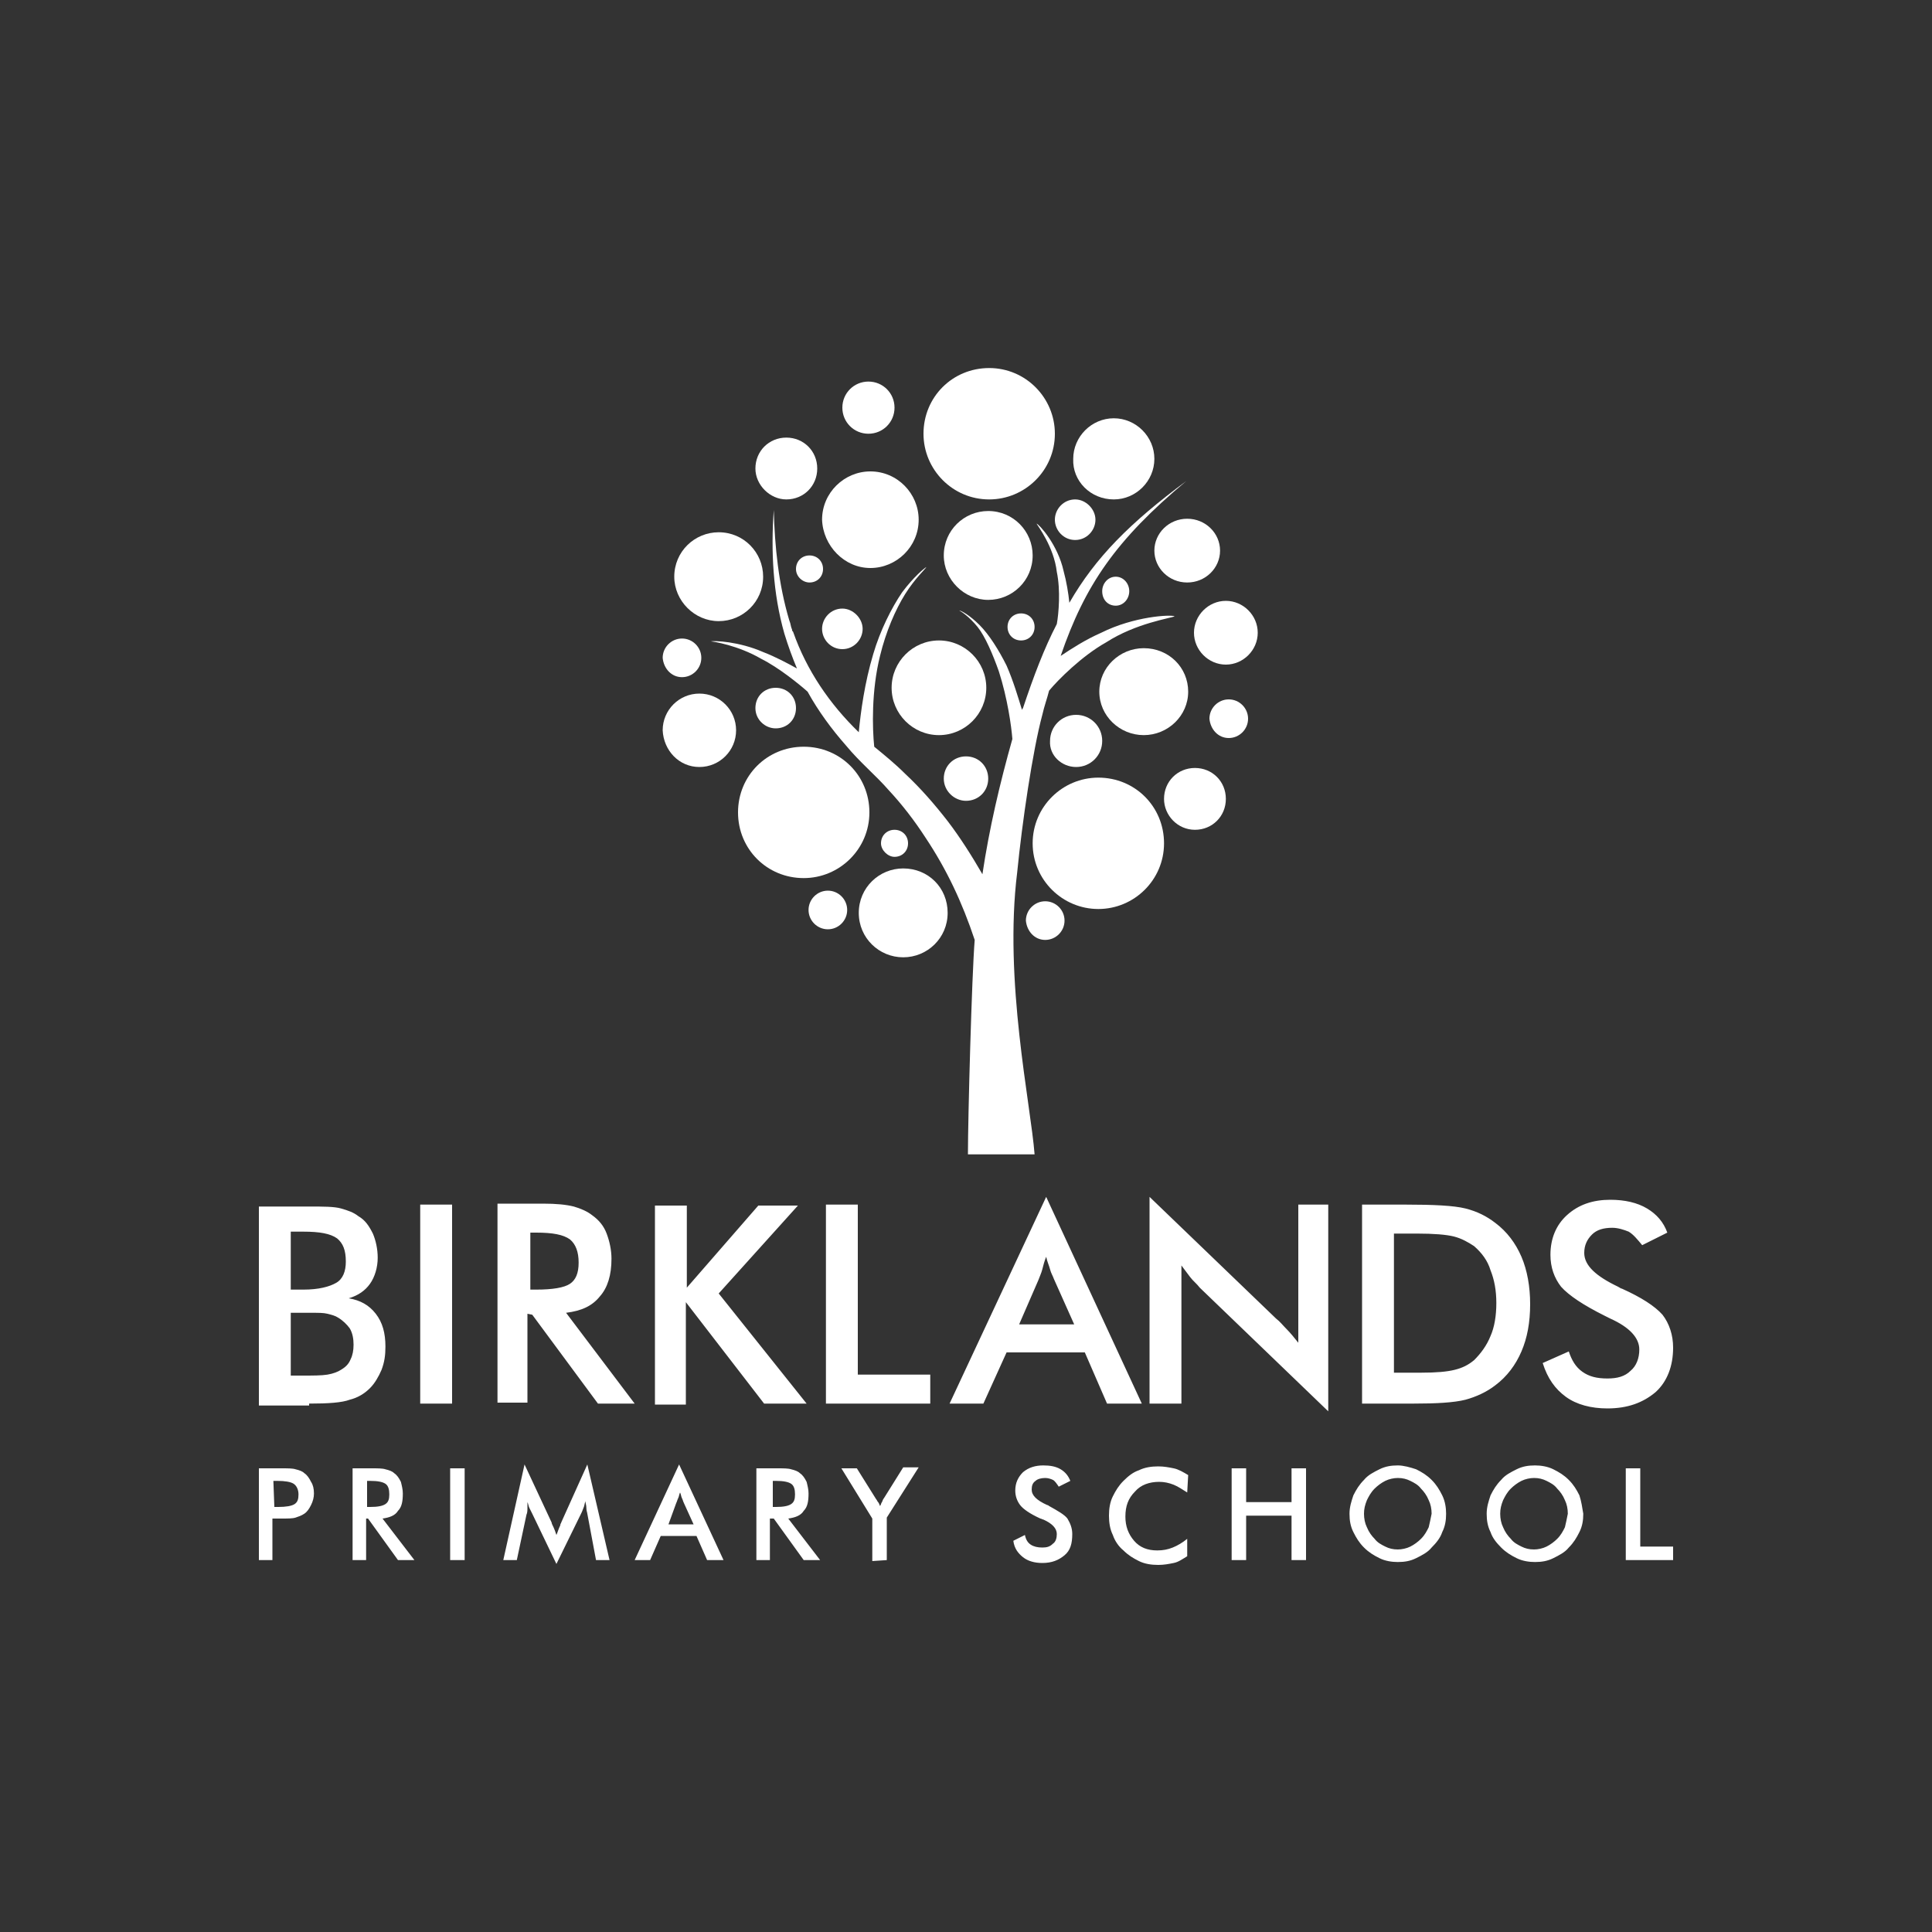
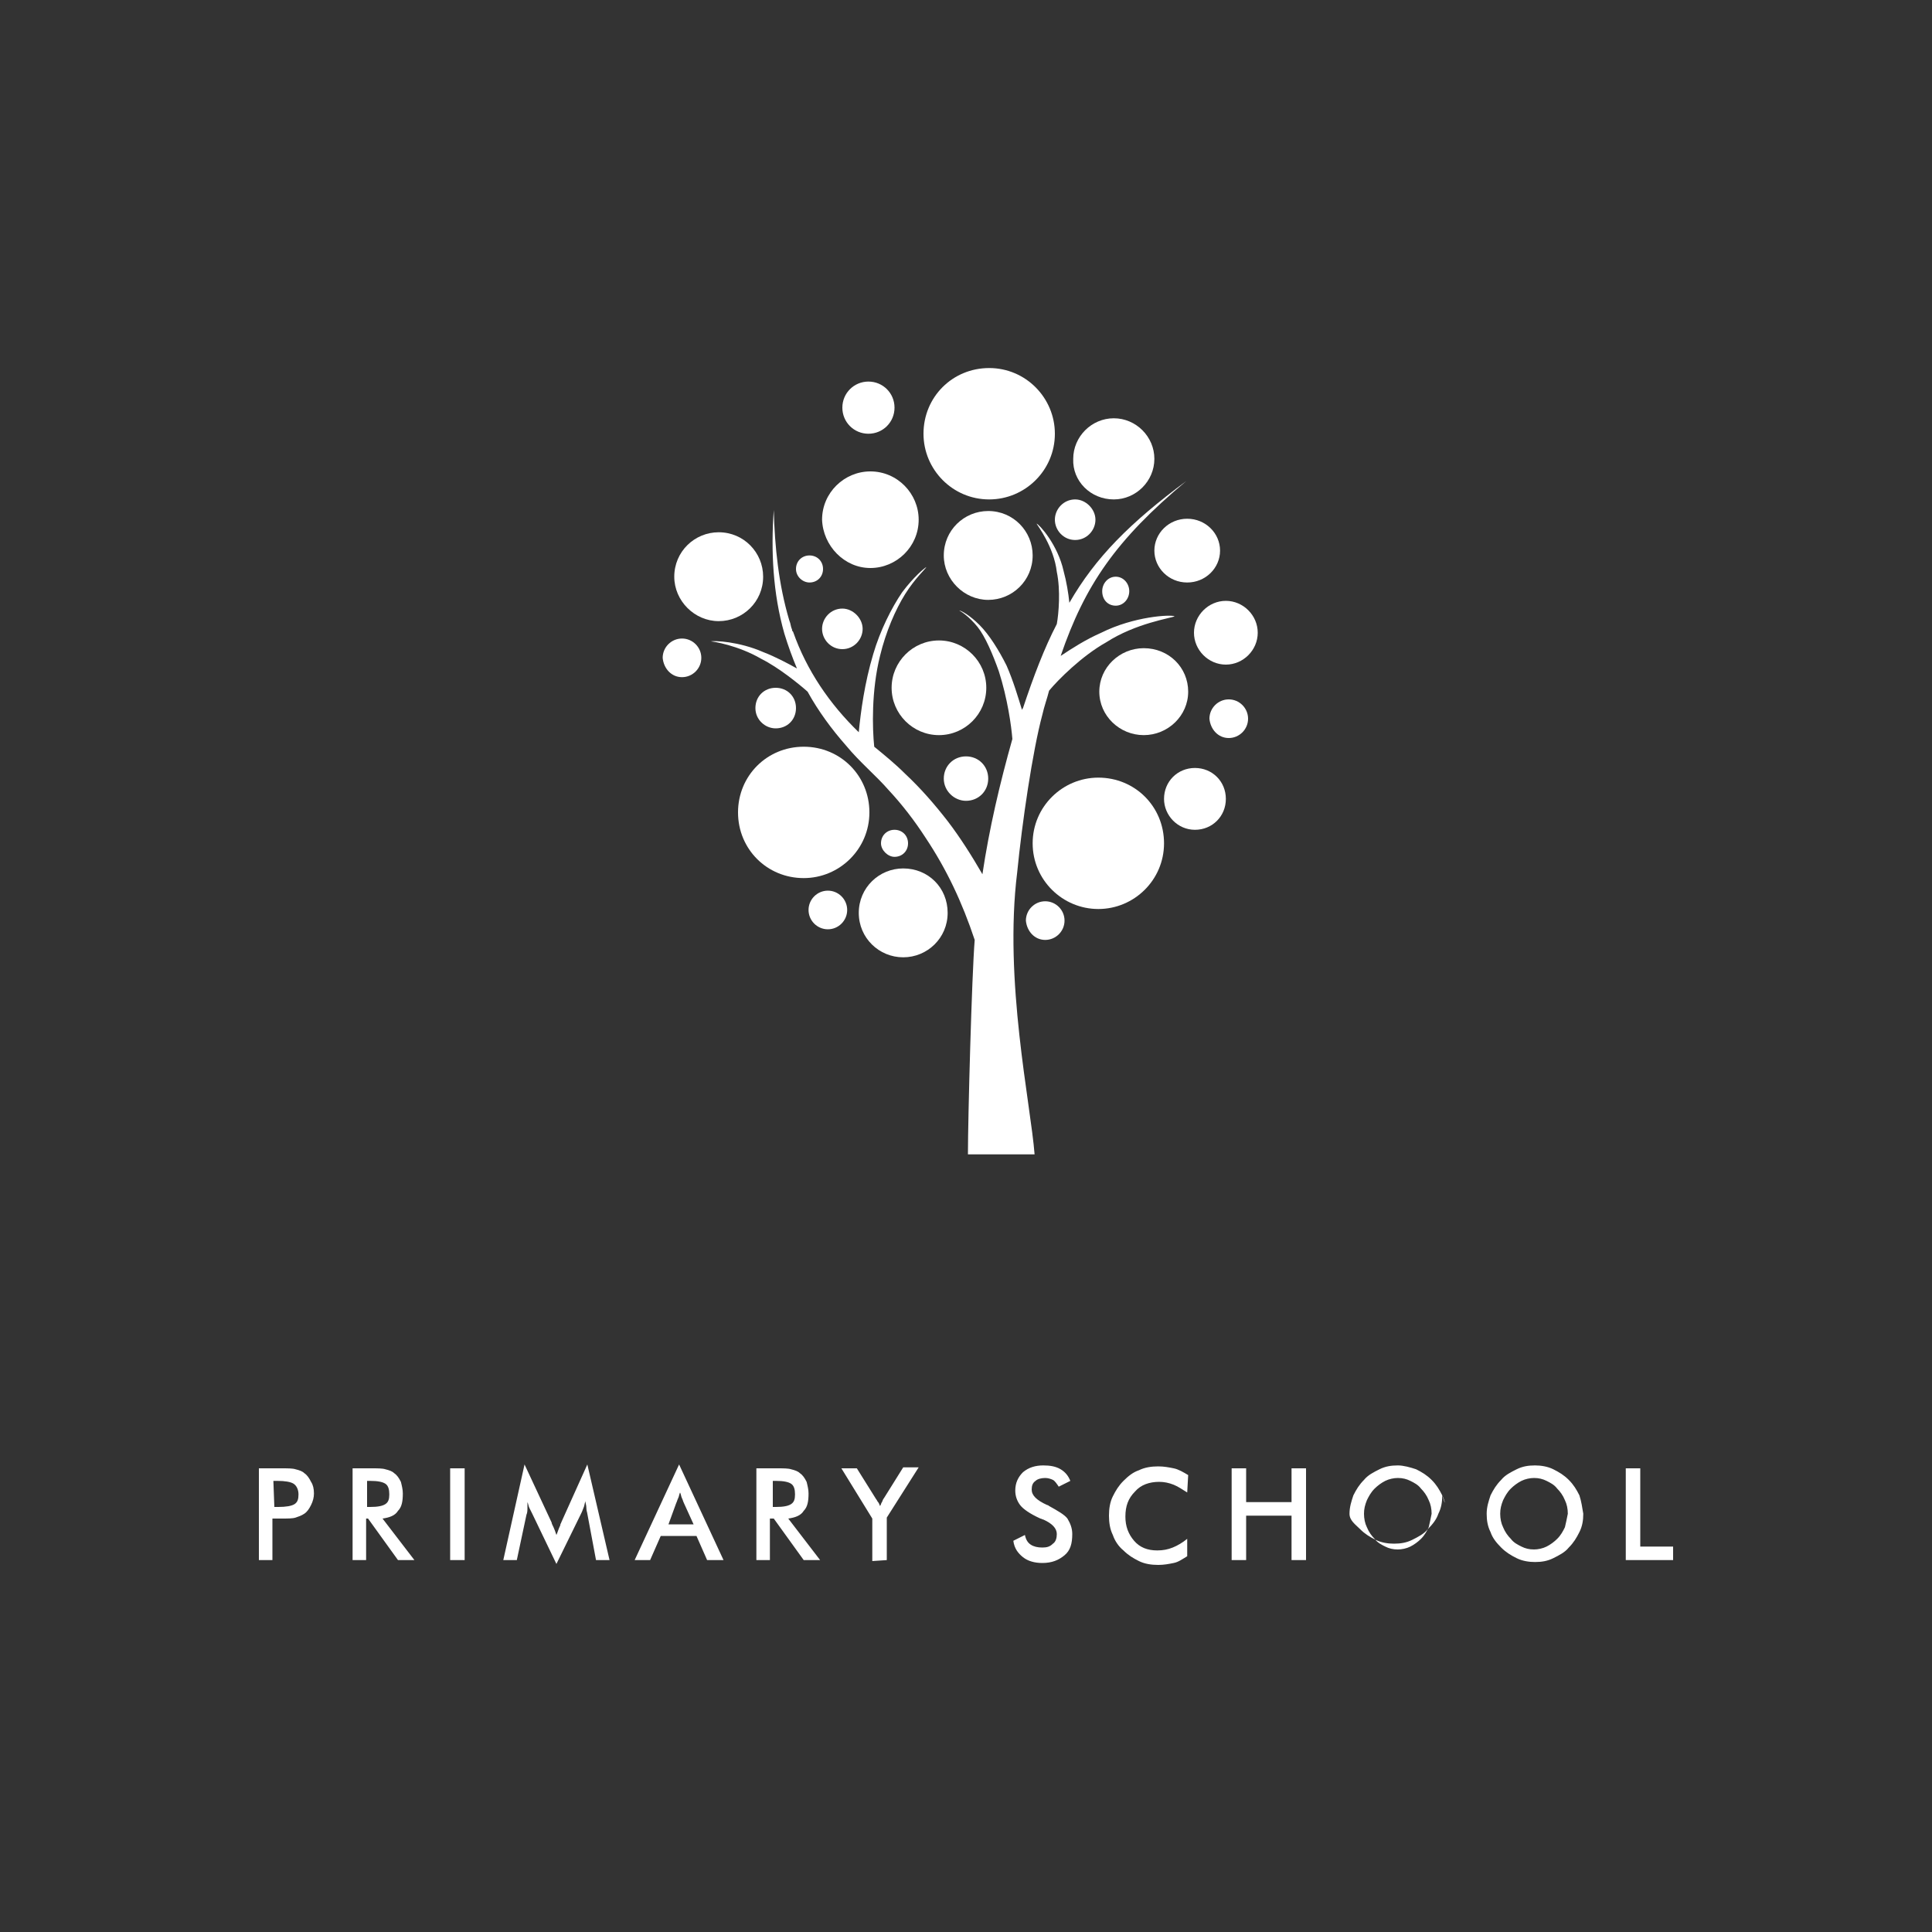
<svg xmlns="http://www.w3.org/2000/svg" xmlns:xlink="http://www.w3.org/1999/xlink" version="1.1" id="Layer_1" x="0px" y="0px" viewBox="0 0 200 200" style="enable-background:new 0 0 200 200;" xml:space="preserve">
  <rect x="0" y="0" width="200" height="200" fill="#333333" stroke="none" />
  <style type="text/css">
	.st0{clip-path:url(#SVGID_00000049941820052734058070000012889451118741897383_);fill:#FFFFFF;}
	.st1{clip-path:url(#SVGID_00000028285190013568715580000012996710017025786269_);fill:#FFFFFF;}
	.st2{clip-path:url(#SVGID_00000005248473264966749920000001547950696469888679_);fill:#FFFFFF;}
	.st3{clip-path:url(#SVGID_00000170957650315559284110000016712572010069568951_);fill:#FFFFFF;}
	.st4{clip-path:url(#SVGID_00000178896293570231489930000007834890559563497915_);fill:#FFFFFF;}
	.st5{clip-path:url(#SVGID_00000174589585389403176100000013573644646123217822_);fill:#FFFFFF;}
	.st6{clip-path:url(#SVGID_00000095298692063000982440000001712910181426281380_);fill:#FFFFFF;}
	.st7{clip-path:url(#SVGID_00000112631705312572472330000018311504047256633746_);fill:#FFFFFF;}
	.st8{clip-path:url(#SVGID_00000119118689328814445930000004867366335207061668_);fill:#FFFFFF;}
	.st9{clip-path:url(#SVGID_00000100341853299687800050000006065771980215202217_);fill:#FFFFFF;}
	.st10{clip-path:url(#SVGID_00000066517745750261842460000013880908990730482612_);fill:#FFFFFF;}
	.st11{clip-path:url(#SVGID_00000052785003037562958660000006922087371137552800_);fill:#FFFFFF;}
	.st12{clip-path:url(#SVGID_00000062876108244184166370000003609384831957412543_);fill:#FFFFFF;}
	.st13{clip-path:url(#SVGID_00000042718905469211043610000010490804091130065837_);fill:#FFFFFF;}
	.st14{clip-path:url(#SVGID_00000150063051820140025530000006442406604396858261_);fill:#FFFFFF;}
	.st15{clip-path:url(#SVGID_00000008107426572575122730000014882561538506066057_);fill:#FFFFFF;}
	.st16{clip-path:url(#SVGID_00000183943869381929100320000017166989045206875020_);fill:#FFFFFF;}
	.st17{clip-path:url(#SVGID_00000163760872358954324660000012108302805296058024_);fill:#FFFFFF;}
	.st18{clip-path:url(#SVGID_00000062887925254426156780000001335296046210476168_);fill:#FFFFFF;}
	.st19{clip-path:url(#SVGID_00000114764506679267747810000017730518561659753904_);fill:#FFFFFF;}
	.st20{clip-path:url(#SVGID_00000007420721092895036960000017231305092262969512_);fill:#FFFFFF;}
	.st21{clip-path:url(#SVGID_00000016770590709116583640000012969297059495561096_);fill:#FFFFFF;}
	.st22{clip-path:url(#SVGID_00000022538108848017349940000002351662557033182894_);fill:#FFFFFF;}
	.st23{clip-path:url(#SVGID_00000005973657245391584860000008659597168153712775_);fill:#FFFFFF;}
	.st24{clip-path:url(#SVGID_00000021101363667313145930000016818327376374682259_);fill:#FFFFFF;}
	.st25{clip-path:url(#SVGID_00000123402220062957676280000011663007207325686702_);fill:#FFFFFF;}
	.st26{clip-path:url(#SVGID_00000074413834683990366060000014230814579365991613_);fill:#FFFFFF;}
	.st27{clip-path:url(#SVGID_00000106147919203301760550000013151248000447556756_);fill:#FFFFFF;}
	.st28{clip-path:url(#SVGID_00000044145967230363622180000006421139931542749065_);fill:#FFFFFF;}
	.st29{clip-path:url(#SVGID_00000050633248861984217270000004453168754993944249_);fill:#FFFFFF;}
	.st30{clip-path:url(#SVGID_00000062898042536235175370000001327228021121614212_);fill:#FFFFFF;}
	.st31{clip-path:url(#SVGID_00000108296469773137431330000008701305806849377426_);fill:#FFFFFF;}
</style>
  <g>
    <g>
      <defs>
        <rect id="SVGID_1_" x="-10.5" y="-10.5" width="221" height="221" />
      </defs>
      <clipPath id="SVGID_00000080194002342944483910000000786558090813869459_">
        <use xlink:href="#SVGID_1_" style="overflow:visible;" />
      </clipPath>
    </g>
    <g>
      <defs>
        <rect id="SVGID_00000061468985139380675570000005584255598117409676_" x="-10.5" y="-10.5" width="221" height="221" />
      </defs>
      <clipPath id="SVGID_00000058582495701862011450000011165996590138218114_">
        <use xlink:href="#SVGID_00000061468985139380675570000005584255598117409676_" style="overflow:visible;" />
      </clipPath>
-       <path style="clip-path:url(#SVGID_00000058582495701862011450000011165996590138218114_);fill:#FFFFFF;" d="M173.2,161.5v-1.4    h-3.4V152h-1.5v9.5H173.2z M163.5,154.8c-0.3-0.6-0.6-1.1-1.1-1.6s-1-0.8-1.6-1.1s-1.3-0.4-1.9-0.4c-0.7,0-1.3,0.1-1.9,0.4    s-1.2,0.6-1.6,1.1c-0.5,0.5-0.8,1-1.1,1.6c-0.2,0.6-0.4,1.2-0.4,1.9s0.1,1.3,0.4,1.9c0.2,0.6,0.6,1.1,1.1,1.6s1,0.8,1.6,1.1    s1.3,0.4,1.9,0.4c0.7,0,1.3-0.1,1.9-0.4c0.6-0.3,1.2-0.6,1.6-1.1c0.5-0.5,0.8-1,1.1-1.6s0.4-1.2,0.4-1.9    C163.8,156.1,163.7,155.4,163.5,154.8 M162,158.1c-0.2,0.4-0.4,0.8-0.8,1.2c-0.3,0.3-0.7,0.6-1.1,0.8c-0.4,0.2-0.9,0.3-1.3,0.3    c-0.5,0-0.9-0.1-1.3-0.3c-0.4-0.2-0.8-0.4-1.1-0.8c-0.3-0.3-0.6-0.7-0.8-1.2c-0.2-0.4-0.3-0.9-0.3-1.4s0.1-0.9,0.3-1.4    c0.2-0.4,0.4-0.8,0.8-1.2c0.3-0.3,0.7-0.6,1.1-0.8c0.4-0.2,0.9-0.3,1.3-0.3c0.5,0,0.9,0.1,1.3,0.3c0.4,0.2,0.8,0.4,1.1,0.8    c0.3,0.3,0.6,0.7,0.8,1.2c0.2,0.4,0.3,0.9,0.3,1.4C162.2,157.2,162.1,157.7,162,158.1 M149.3,154.8c-0.3-0.6-0.6-1.1-1.1-1.6    s-1-0.8-1.6-1.1c-0.6-0.2-1.3-0.4-1.9-0.4c-0.7,0-1.3,0.1-1.9,0.4s-1.2,0.6-1.6,1.1c-0.5,0.5-0.8,1-1.1,1.6    c-0.2,0.6-0.4,1.2-0.4,1.9s0.1,1.3,0.4,1.9s0.6,1.1,1.1,1.6s1,0.8,1.6,1.1s1.3,0.4,1.9,0.4c0.7,0,1.3-0.1,1.9-0.4    c0.6-0.3,1.2-0.6,1.6-1.1c0.5-0.5,0.9-1,1.1-1.6c0.3-0.6,0.4-1.2,0.4-1.9C149.7,156.1,149.6,155.4,149.3,154.8 M147.9,158.1    c-0.2,0.4-0.4,0.8-0.8,1.2c-0.3,0.3-0.7,0.6-1.1,0.8c-0.4,0.2-0.9,0.3-1.3,0.3c-0.5,0-0.9-0.1-1.3-0.3c-0.4-0.2-0.8-0.4-1.1-0.8    c-0.3-0.3-0.6-0.7-0.8-1.2c-0.2-0.4-0.3-0.9-0.3-1.4s0.1-0.9,0.3-1.4c0.2-0.4,0.4-0.8,0.8-1.2c0.3-0.3,0.7-0.6,1.1-0.8    c0.4-0.2,0.9-0.3,1.3-0.3c0.5,0,0.9,0.1,1.3,0.3c0.4,0.2,0.8,0.4,1.1,0.8c0.3,0.3,0.6,0.7,0.8,1.2c0.2,0.4,0.3,0.9,0.3,1.4    C148.1,157.2,148,157.7,147.9,158.1 M129,161.5v-4.6h4.7v4.6h1.5V152h-1.5v3.5H129V152h-1.5v9.5H129z M123,152.7    c-0.5-0.3-1-0.6-1.5-0.7s-1-0.2-1.6-0.2c-0.7,0-1.4,0.1-2,0.4c-0.6,0.2-1.1,0.6-1.6,1.1c-0.5,0.5-0.8,1-1.1,1.6s-0.4,1.3-0.4,2    s0.1,1.4,0.4,2c0.2,0.6,0.6,1.2,1.1,1.6c0.5,0.5,1,0.8,1.6,1.1s1.3,0.4,2,0.4c0.6,0,1.1-0.1,1.6-0.2c0.5-0.1,0.9-0.4,1.4-0.7v-1.8    c-0.5,0.4-1,0.7-1.5,0.9s-1,0.3-1.6,0.3c-1,0-1.8-0.3-2.4-1c-0.6-0.7-0.9-1.5-0.9-2.5c0-1.1,0.3-1.9,1-2.6c0.6-0.7,1.5-1,2.5-1    c0.5,0,1,0.1,1.5,0.3s0.9,0.5,1.4,0.8L123,152.7z M105.9,161.2c0.5,0.4,1.2,0.6,2,0.6c1,0,1.7-0.3,2.3-0.8    c0.6-0.5,0.8-1.2,0.8-2.2c0-0.6-0.2-1.1-0.5-1.6c-0.3-0.4-1-0.8-1.9-1.3c0,0-0.1-0.1-0.2-0.1c-1.1-0.5-1.6-1-1.6-1.6    c0-0.4,0.1-0.7,0.4-0.9c0.2-0.2,0.6-0.3,1-0.3c0.3,0,0.6,0.1,0.8,0.2c0.2,0.1,0.4,0.4,0.6,0.7l1.2-0.6c-0.2-0.5-0.5-0.9-1-1.2    s-1.1-0.4-1.8-0.4c-0.8,0-1.5,0.2-2.1,0.7c-0.5,0.5-0.8,1.1-0.8,1.9c0,0.6,0.2,1.1,0.5,1.5s1,0.9,2.1,1.4c0.1,0,0.2,0.1,0.3,0.1    c0.9,0.4,1.4,0.9,1.4,1.5c0,0.4-0.1,0.8-0.4,1c-0.3,0.3-0.6,0.4-1.1,0.4s-0.9-0.1-1.2-0.3c-0.3-0.2-0.5-0.5-0.6-1l-1.2,0.6    C105,160.3,105.4,160.8,105.9,161.2 M91.8,161.5v-4.4l3.3-5.2h-1.6l-2,3.2c-0.1,0.1-0.1,0.2-0.2,0.4c-0.1,0.1-0.1,0.3-0.2,0.4    c-0.1-0.2-0.1-0.3-0.2-0.4c-0.1-0.1-0.1-0.2-0.2-0.3l-2-3.2h-1.6l3.2,5.2v4.4L91.8,161.5L91.8,161.5z M80.1,157.2l3.1,4.3h1.7    l-3.3-4.3c0.7-0.1,1.3-0.3,1.6-0.8c0.4-0.4,0.5-1,0.5-1.8c0-0.4-0.1-0.8-0.2-1.2c-0.2-0.4-0.4-0.7-0.7-0.9    c-0.2-0.2-0.5-0.3-0.9-0.4c-0.3-0.1-0.8-0.1-1.5-0.1h-2.1v9.5h1.4v-4.3H80.1z M80,153.3h0.3c0.8,0,1.3,0.1,1.6,0.3    c0.3,0.2,0.4,0.6,0.4,1.1s-0.1,0.8-0.4,1s-0.8,0.3-1.6,0.3H80V153.3z M74.9,161.5l-4.6-9.9l-4.6,9.9h1.6l1.1-2.5h3.7l1.1,2.5H74.9    z M70,155.6c0.1-0.2,0.1-0.3,0.2-0.5s0.1-0.4,0.2-0.6c0.1,0.2,0.1,0.4,0.2,0.6c0.1,0.2,0.1,0.3,0.2,0.5l1,2.2h-2.6L70,155.6z     M61.7,161.5h1.4l-2.3-9.9l-2.7,6c0,0.1-0.1,0.1-0.1,0.3c-0.2,0.4-0.3,0.8-0.4,1c-0.1-0.3-0.2-0.6-0.3-0.8    c-0.1-0.2-0.2-0.4-0.2-0.5l-2.8-6l-2.2,9.9h1.4l1-4.7c0.1-0.2,0.1-0.5,0.1-0.7s0-0.4,0-0.6c0.1,0.2,0.1,0.4,0.2,0.6    c0.1,0.2,0.2,0.4,0.3,0.6l2.5,5.2l2.5-5.1c0.1-0.2,0.2-0.4,0.3-0.7c0.1-0.2,0.1-0.4,0.2-0.7c0,0.2,0.1,0.4,0.1,0.7    s0.1,0.5,0.1,0.6L61.7,161.5z M48.1,152h-1.5v9.5h1.5V152z M38.1,157.2l3.1,4.3h1.7l-3.3-4.3c0.7-0.1,1.3-0.3,1.6-0.8    c0.4-0.4,0.5-1,0.5-1.8c0-0.4-0.1-0.8-0.2-1.2c-0.2-0.4-0.4-0.7-0.7-0.9c-0.2-0.2-0.5-0.3-0.9-0.4c-0.3-0.1-0.8-0.1-1.5-0.1h-1.9    v9.5h1.4v-4.3H38.1z M38,153.3h0.3c0.8,0,1.3,0.1,1.6,0.3s0.4,0.6,0.4,1.1s-0.1,0.8-0.4,1c-0.3,0.2-0.8,0.3-1.6,0.3H38V153.3z     M28.8,157.2h0.3c0.7,0,1.2,0,1.5-0.1s0.6-0.2,0.9-0.4c0.3-0.2,0.5-0.5,0.7-0.9s0.3-0.8,0.3-1.2c0-0.5-0.1-0.9-0.3-1.2    c-0.2-0.4-0.4-0.7-0.7-0.9c-0.2-0.2-0.5-0.3-0.9-0.4c-0.3-0.1-0.8-0.1-1.5-0.1h-2.3v9.5h1.4v-4.3L28.8,157.2L28.8,157.2z     M28.3,153.3h0.4c0.8,0,1.4,0.1,1.7,0.3s0.5,0.6,0.5,1.1s-0.1,0.8-0.4,1c-0.3,0.2-0.9,0.3-1.7,0.3h-0.4L28.3,153.3L28.3,153.3z" />
-     </g>
-     <g>
-       <defs>
-         <rect id="SVGID_00000136375772611823744810000015869748862662426030_" x="-10.5" y="-10.5" width="221" height="221" />
-       </defs>
+       <path style="clip-path:url(#SVGID_00000058582495701862011450000011165996590138218114_);fill:#FFFFFF;" d="M173.2,161.5v-1.4    h-3.4V152h-1.5v9.5H173.2z M163.5,154.8c-0.3-0.6-0.6-1.1-1.1-1.6s-1-0.8-1.6-1.1s-1.3-0.4-1.9-0.4c-0.7,0-1.3,0.1-1.9,0.4    s-1.2,0.6-1.6,1.1c-0.5,0.5-0.8,1-1.1,1.6c-0.2,0.6-0.4,1.2-0.4,1.9s0.1,1.3,0.4,1.9c0.2,0.6,0.6,1.1,1.1,1.6s1,0.8,1.6,1.1    s1.3,0.4,1.9,0.4c0.7,0,1.3-0.1,1.9-0.4c0.6-0.3,1.2-0.6,1.6-1.1c0.5-0.5,0.8-1,1.1-1.6s0.4-1.2,0.4-1.9    C163.8,156.1,163.7,155.4,163.5,154.8 M162,158.1c-0.2,0.4-0.4,0.8-0.8,1.2c-0.3,0.3-0.7,0.6-1.1,0.8c-0.4,0.2-0.9,0.3-1.3,0.3    c-0.5,0-0.9-0.1-1.3-0.3c-0.4-0.2-0.8-0.4-1.1-0.8c-0.3-0.3-0.6-0.7-0.8-1.2c-0.2-0.4-0.3-0.9-0.3-1.4s0.1-0.9,0.3-1.4    c0.2-0.4,0.4-0.8,0.8-1.2c0.3-0.3,0.7-0.6,1.1-0.8c0.4-0.2,0.9-0.3,1.3-0.3c0.5,0,0.9,0.1,1.3,0.3c0.4,0.2,0.8,0.4,1.1,0.8    c0.3,0.3,0.6,0.7,0.8,1.2c0.2,0.4,0.3,0.9,0.3,1.4C162.2,157.2,162.1,157.7,162,158.1 M149.3,154.8c-0.3-0.6-0.6-1.1-1.1-1.6    s-1-0.8-1.6-1.1c-0.6-0.2-1.3-0.4-1.9-0.4c-0.7,0-1.3,0.1-1.9,0.4s-1.2,0.6-1.6,1.1c-0.5,0.5-0.8,1-1.1,1.6    c-0.2,0.6-0.4,1.2-0.4,1.9s0.6,1.1,1.1,1.6s1,0.8,1.6,1.1s1.3,0.4,1.9,0.4c0.7,0,1.3-0.1,1.9-0.4    c0.6-0.3,1.2-0.6,1.6-1.1c0.5-0.5,0.9-1,1.1-1.6c0.3-0.6,0.4-1.2,0.4-1.9C149.7,156.1,149.6,155.4,149.3,154.8 M147.9,158.1    c-0.2,0.4-0.4,0.8-0.8,1.2c-0.3,0.3-0.7,0.6-1.1,0.8c-0.4,0.2-0.9,0.3-1.3,0.3c-0.5,0-0.9-0.1-1.3-0.3c-0.4-0.2-0.8-0.4-1.1-0.8    c-0.3-0.3-0.6-0.7-0.8-1.2c-0.2-0.4-0.3-0.9-0.3-1.4s0.1-0.9,0.3-1.4c0.2-0.4,0.4-0.8,0.8-1.2c0.3-0.3,0.7-0.6,1.1-0.8    c0.4-0.2,0.9-0.3,1.3-0.3c0.5,0,0.9,0.1,1.3,0.3c0.4,0.2,0.8,0.4,1.1,0.8c0.3,0.3,0.6,0.7,0.8,1.2c0.2,0.4,0.3,0.9,0.3,1.4    C148.1,157.2,148,157.7,147.9,158.1 M129,161.5v-4.6h4.7v4.6h1.5V152h-1.5v3.5H129V152h-1.5v9.5H129z M123,152.7    c-0.5-0.3-1-0.6-1.5-0.7s-1-0.2-1.6-0.2c-0.7,0-1.4,0.1-2,0.4c-0.6,0.2-1.1,0.6-1.6,1.1c-0.5,0.5-0.8,1-1.1,1.6s-0.4,1.3-0.4,2    s0.1,1.4,0.4,2c0.2,0.6,0.6,1.2,1.1,1.6c0.5,0.5,1,0.8,1.6,1.1s1.3,0.4,2,0.4c0.6,0,1.1-0.1,1.6-0.2c0.5-0.1,0.9-0.4,1.4-0.7v-1.8    c-0.5,0.4-1,0.7-1.5,0.9s-1,0.3-1.6,0.3c-1,0-1.8-0.3-2.4-1c-0.6-0.7-0.9-1.5-0.9-2.5c0-1.1,0.3-1.9,1-2.6c0.6-0.7,1.5-1,2.5-1    c0.5,0,1,0.1,1.5,0.3s0.9,0.5,1.4,0.8L123,152.7z M105.9,161.2c0.5,0.4,1.2,0.6,2,0.6c1,0,1.7-0.3,2.3-0.8    c0.6-0.5,0.8-1.2,0.8-2.2c0-0.6-0.2-1.1-0.5-1.6c-0.3-0.4-1-0.8-1.9-1.3c0,0-0.1-0.1-0.2-0.1c-1.1-0.5-1.6-1-1.6-1.6    c0-0.4,0.1-0.7,0.4-0.9c0.2-0.2,0.6-0.3,1-0.3c0.3,0,0.6,0.1,0.8,0.2c0.2,0.1,0.4,0.4,0.6,0.7l1.2-0.6c-0.2-0.5-0.5-0.9-1-1.2    s-1.1-0.4-1.8-0.4c-0.8,0-1.5,0.2-2.1,0.7c-0.5,0.5-0.8,1.1-0.8,1.9c0,0.6,0.2,1.1,0.5,1.5s1,0.9,2.1,1.4c0.1,0,0.2,0.1,0.3,0.1    c0.9,0.4,1.4,0.9,1.4,1.5c0,0.4-0.1,0.8-0.4,1c-0.3,0.3-0.6,0.4-1.1,0.4s-0.9-0.1-1.2-0.3c-0.3-0.2-0.5-0.5-0.6-1l-1.2,0.6    C105,160.3,105.4,160.8,105.9,161.2 M91.8,161.5v-4.4l3.3-5.2h-1.6l-2,3.2c-0.1,0.1-0.1,0.2-0.2,0.4c-0.1,0.1-0.1,0.3-0.2,0.4    c-0.1-0.2-0.1-0.3-0.2-0.4c-0.1-0.1-0.1-0.2-0.2-0.3l-2-3.2h-1.6l3.2,5.2v4.4L91.8,161.5L91.8,161.5z M80.1,157.2l3.1,4.3h1.7    l-3.3-4.3c0.7-0.1,1.3-0.3,1.6-0.8c0.4-0.4,0.5-1,0.5-1.8c0-0.4-0.1-0.8-0.2-1.2c-0.2-0.4-0.4-0.7-0.7-0.9    c-0.2-0.2-0.5-0.3-0.9-0.4c-0.3-0.1-0.8-0.1-1.5-0.1h-2.1v9.5h1.4v-4.3H80.1z M80,153.3h0.3c0.8,0,1.3,0.1,1.6,0.3    c0.3,0.2,0.4,0.6,0.4,1.1s-0.1,0.8-0.4,1s-0.8,0.3-1.6,0.3H80V153.3z M74.9,161.5l-4.6-9.9l-4.6,9.9h1.6l1.1-2.5h3.7l1.1,2.5H74.9    z M70,155.6c0.1-0.2,0.1-0.3,0.2-0.5s0.1-0.4,0.2-0.6c0.1,0.2,0.1,0.4,0.2,0.6c0.1,0.2,0.1,0.3,0.2,0.5l1,2.2h-2.6L70,155.6z     M61.7,161.5h1.4l-2.3-9.9l-2.7,6c0,0.1-0.1,0.1-0.1,0.3c-0.2,0.4-0.3,0.8-0.4,1c-0.1-0.3-0.2-0.6-0.3-0.8    c-0.1-0.2-0.2-0.4-0.2-0.5l-2.8-6l-2.2,9.9h1.4l1-4.7c0.1-0.2,0.1-0.5,0.1-0.7s0-0.4,0-0.6c0.1,0.2,0.1,0.4,0.2,0.6    c0.1,0.2,0.2,0.4,0.3,0.6l2.5,5.2l2.5-5.1c0.1-0.2,0.2-0.4,0.3-0.7c0.1-0.2,0.1-0.4,0.2-0.7c0,0.2,0.1,0.4,0.1,0.7    s0.1,0.5,0.1,0.6L61.7,161.5z M48.1,152h-1.5v9.5h1.5V152z M38.1,157.2l3.1,4.3h1.7l-3.3-4.3c0.7-0.1,1.3-0.3,1.6-0.8    c0.4-0.4,0.5-1,0.5-1.8c0-0.4-0.1-0.8-0.2-1.2c-0.2-0.4-0.4-0.7-0.7-0.9c-0.2-0.2-0.5-0.3-0.9-0.4c-0.3-0.1-0.8-0.1-1.5-0.1h-1.9    v9.5h1.4v-4.3H38.1z M38,153.3h0.3c0.8,0,1.3,0.1,1.6,0.3s0.4,0.6,0.4,1.1s-0.1,0.8-0.4,1c-0.3,0.2-0.8,0.3-1.6,0.3H38V153.3z     M28.8,157.2h0.3c0.7,0,1.2,0,1.5-0.1s0.6-0.2,0.9-0.4c0.3-0.2,0.5-0.5,0.7-0.9s0.3-0.8,0.3-1.2c0-0.5-0.1-0.9-0.3-1.2    c-0.2-0.4-0.4-0.7-0.7-0.9c-0.2-0.2-0.5-0.3-0.9-0.4c-0.3-0.1-0.8-0.1-1.5-0.1h-2.3v9.5h1.4v-4.3L28.8,157.2L28.8,157.2z     M28.3,153.3h0.4c0.8,0,1.4,0.1,1.7,0.3s0.5,0.6,0.5,1.1s-0.1,0.8-0.4,1c-0.3,0.2-0.9,0.3-1.7,0.3h-0.4L28.3,153.3L28.3,153.3z" />
+     </g>
+     <g>
+       <defs>
+         </defs>
      <clipPath id="SVGID_00000052814081780755565620000006118309789441229986_">
        <use xlink:href="#SVGID_00000136375772611823744810000015869748862662426030_" style="overflow:visible;" />
      </clipPath>
      <path style="clip-path:url(#SVGID_00000052814081780755565620000006118309789441229986_);fill:#FFFFFF;" d="M162.1,144.6    c1.1,0.8,2.6,1.2,4.3,1.2c2.1,0,3.7-0.6,5-1.7c1.2-1.1,1.8-2.7,1.8-4.6c0-1.3-0.4-2.5-1.1-3.4c-0.8-0.9-2.2-1.8-4.2-2.7    c-0.1,0-0.2-0.1-0.4-0.2c-2.3-1.1-3.5-2.2-3.5-3.5c0-0.8,0.3-1.4,0.8-1.9s1.2-0.7,2.1-0.7c0.6,0,1.2,0.2,1.7,0.4    c0.5,0.3,0.9,0.8,1.4,1.4l2.6-1.3c-0.4-1.1-1.1-1.9-2.1-2.5s-2.3-0.9-3.8-0.9c-1.8,0-3.3,0.5-4.5,1.6c-1.1,1-1.7,2.4-1.7,4.1    c0,1.3,0.4,2.4,1.1,3.3c0.8,0.9,2.3,1.9,4.5,3c0.2,0.1,0.4,0.2,0.6,0.3c2,0.9,3,2,3,3.2c0,0.9-0.3,1.7-0.9,2.2    c-0.6,0.6-1.4,0.8-2.4,0.8c-1.1,0-1.9-0.2-2.6-0.7c-0.7-0.5-1.1-1.2-1.4-2.1l-2.7,1.2C160.2,142.7,161,143.8,162.1,144.6     M145.4,145.3h0.9c2.4,0,4.2-0.1,5.4-0.4c1.1-0.3,2.2-0.8,3.1-1.5c1.2-0.9,2.1-2.1,2.7-3.5c0.6-1.4,0.9-3,0.9-4.9    c0-1.8-0.3-3.5-0.9-4.9c-0.6-1.4-1.5-2.6-2.7-3.5c-0.9-0.7-1.9-1.2-3.1-1.5c-1.2-0.3-3.3-0.4-6.2-0.4H141v20.6L145.4,145.3    L145.4,145.3z M144.3,127.7h1.2h1.2c1.7,0,3,0.1,3.8,0.3s1.5,0.6,2.1,1c0.8,0.7,1.4,1.5,1.7,2.5c0.4,1,0.6,2.1,0.6,3.4    s-0.2,2.5-0.6,3.4c-0.4,1-1,1.8-1.7,2.5c-0.6,0.5-1.2,0.8-2,1s-1.9,0.3-3.5,0.3h-2.8V127.7z M122.3,145.3V131    c0.3,0.4,0.6,0.8,0.9,1.2c0.3,0.4,0.7,0.7,1,1.1l13.3,12.8v-21.4h-3.1V139c-0.4-0.5-0.8-1-1.2-1.4s-0.7-0.8-1.1-1.1L119,123.9    v21.4H122.3z M118.2,145.3l-9.9-21.4l-10,21.4h3.5l2.4-5.3h8.1l2.3,5.3H118.2z M107.5,132.5c0.1-0.3,0.3-0.7,0.4-1.1    c0.1-0.4,0.2-0.8,0.4-1.3c0.1,0.5,0.3,0.9,0.4,1.3c0.1,0.4,0.3,0.7,0.4,1l2.1,4.7h-5.7L107.5,132.5z M96.3,145.3v-3h-7.5v-17.6    h-3.3v20.6H96.3z M71,145.3v-10.5l8.1,10.5h4.4l-9.1-11.4l8.2-9.1h-4.1l-7.4,8.5v-8.5h-3.3v20.6H71V145.3z M55.1,136.1l6.8,9.2    h3.8l-7.1-9.4c1.6-0.2,2.7-0.7,3.5-1.7c0.8-0.9,1.2-2.2,1.2-3.9c0-0.9-0.2-1.8-0.5-2.6s-0.8-1.4-1.5-1.9c-0.5-0.4-1.2-0.7-1.9-0.9    c-0.8-0.2-1.8-0.3-3.2-0.3h-4.7v20.6h3.1V136L55.1,136.1L55.1,136.1z M54.9,127.6h0.6c1.7,0,2.8,0.2,3.5,0.7    c0.6,0.5,0.9,1.3,0.9,2.4c0,1.1-0.3,1.8-0.9,2.2s-1.8,0.6-3.5,0.6h-0.6V127.6z M46.8,124.7h-3.3v20.6h3.3V124.7z M32,145.3    c2,0,3.4-0.1,4.2-0.4c0.8-0.2,1.5-0.6,2.1-1.2c0.5-0.5,0.9-1.2,1.2-1.9c0.3-0.8,0.4-1.5,0.4-2.4c0-1.4-0.3-2.5-1-3.4    s-1.6-1.4-2.8-1.6c1-0.3,1.7-0.8,2.2-1.5s0.8-1.7,0.8-2.7c0-0.9-0.2-1.8-0.5-2.5c-0.4-0.8-0.8-1.4-1.5-1.8    c-0.5-0.4-1.1-0.6-1.8-0.8s-1.8-0.2-3.3-0.2h-5.2v20.6H32V145.3z M30.1,135.9h1.2h1c0.7,0,1.2,0,1.6,0.1c0.4,0.1,0.8,0.2,1.1,0.4    c0.5,0.3,0.9,0.7,1.2,1.1c0.3,0.5,0.4,1.1,0.4,1.7c0,0.6-0.1,1.1-0.3,1.5c-0.2,0.5-0.5,0.8-1,1.1c-0.3,0.2-0.8,0.4-1.4,0.5    c-0.6,0.1-1.5,0.1-2.6,0.1h-1.2V135.9z M30.1,127.5h1.3c1.7,0,2.8,0.2,3.5,0.7c0.6,0.5,0.9,1.2,0.9,2.4c0,1-0.3,1.8-1,2.2    s-1.8,0.7-3.4,0.7h-1.3V127.5z" />
    </g>
    <g>
      <defs>
        <rect id="SVGID_00000007401917124294815370000000966938355100179348_" x="-10.5" y="-10.5" width="221" height="221" />
      </defs>
      <clipPath id="SVGID_00000141435464612138549270000009399795080039389075_">
        <use xlink:href="#SVGID_00000007401917124294815370000000966938355100179348_" style="overflow:visible;" />
      </clipPath>
      <path style="clip-path:url(#SVGID_00000141435464612138549270000009399795080039389075_);fill:#FFFFFF;" d="M73.6,66.4    c0.3-0.1,2.9,0,5.4,1.1c1.3,0.5,2.6,1.2,3.5,1.7c-0.5-1.2-0.9-2.3-1.3-3.6c-1.2-4.2-1.4-8.6-1.1-12.8c0.1,3.8,0.5,7.7,1.6,11.4    c0.2,0.5,0.1,0.5,0.3,1c0,0.1,0,0.1,0.1,0.2c1.4,4,3.8,7.5,6.8,10.4c0.2-2.1,0.6-5.1,1.5-8.1c0.7-2.4,1.9-4.8,3-6.4    c1.2-1.6,2.3-2.5,2.5-2.6c-0.1,0.2-1.2,1.2-2.2,2.8c-1,1.6-2,3.9-2.6,6.4c-0.9,3.6-0.8,7.5-0.6,9.4c1.1,0.9,2.2,1.8,3.2,2.8    c1.6,1.5,3,3.1,4.4,4.9c1.3,1.7,2.5,3.6,3.6,5.5l0,0c0.7-4.7,1.8-9.4,3.1-14c-0.1-1.3-0.5-4.2-1.4-7c-0.6-1.7-1.4-3.6-2.2-4.6    c-0.9-1.1-1.7-1.6-1.9-1.7c0.2,0,1.1,0.5,2.1,1.5s2,2.6,2.8,4.2c0.7,1.6,1.2,3.3,1.6,4.6c0-0.1,0.1-0.2,0.1-0.2    c1.1-3.3,2.2-6.2,3.5-8.7c0.2-1.1,0.4-3.5,0-5.4c-0.3-2.6-2-4.8-2.1-5c0.3,0.1,2.2,2.2,2.8,4.9c0.3,1.1,0.5,2.3,0.6,3.3    c2.7-4.7,6.3-8.3,12.1-12.6c-7.3,6.1-10.5,10.8-13,18.1c1.2-0.8,2.6-1.7,4.2-2.4c3.4-1.7,7.2-1.9,7.6-1.7c-0.4,0.2-4,0.7-7.1,2.7    c-2.5,1.4-5,3.9-5.9,5c-0.2,0.8-0.5,1.6-0.7,2.5c-1,3.7-2.1,11.2-2.6,16.3c-1.4,11.2,1.4,24,1.8,29.2h-6.9    c0-3.8,0.4-18.5,0.7-22.2c-1.3-3.9-2.9-7.3-5.1-10.6c-1.1-1.7-2.4-3.4-3.8-4.9c-1.3-1.5-3-2.9-4.4-4.6c-1.5-1.7-2.9-3.6-4-5.6    c-0.9-0.8-3-2.5-4.8-3.4C76.4,66.8,73.8,66.4,73.6,66.4" />
    </g>
    <g>
      <defs>
        <rect id="SVGID_00000095336616674555945020000017481050178308647061_" x="-10.5" y="-10.5" width="221" height="221" />
      </defs>
      <clipPath id="SVGID_00000062907257779834128620000010602233513256316048_">
        <use xlink:href="#SVGID_00000095336616674555945020000017481050178308647061_" style="overflow:visible;" />
      </clipPath>
      <path style="clip-path:url(#SVGID_00000062907257779834128620000010602233513256316048_);fill:#FFFFFF;" d="M102.4,51.7    c3.7,0,6.8-3,6.8-6.8c0-3.7-3-6.8-6.8-6.8s-6.8,3-6.8,6.8C95.6,48.6,98.6,51.7,102.4,51.7" />
    </g>
    <g>
      <defs>
        <rect id="SVGID_00000023243305441836675270000015022159807480491409_" x="-10.5" y="-10.5" width="221" height="221" />
      </defs>
      <clipPath id="SVGID_00000055679120618132164100000002409757968741167275_">
        <use xlink:href="#SVGID_00000023243305441836675270000015022159807480491409_" style="overflow:visible;" />
      </clipPath>
      <path style="clip-path:url(#SVGID_00000055679120618132164100000002409757968741167275_);fill:#FFFFFF;" d="M83.2,90.9    c3.7,0,6.8-3,6.8-6.8s-3-6.8-6.8-6.8s-6.8,3-6.8,6.8S79.4,90.9,83.2,90.9" />
    </g>
    <g>
      <defs>
        <rect id="SVGID_00000075129893245005102920000006021470594075550128_" x="-10.5" y="-10.5" width="221" height="221" />
      </defs>
      <clipPath id="SVGID_00000050620840257259239160000012630051825588092852_">
        <use xlink:href="#SVGID_00000075129893245005102920000006021470594075550128_" style="overflow:visible;" />
      </clipPath>
      <path style="clip-path:url(#SVGID_00000050620840257259239160000012630051825588092852_);fill:#FFFFFF;" d="M113.7,94.1    c3.7,0,6.8-3,6.8-6.8s-3-6.8-6.8-6.8c-3.7,0-6.8,3-6.8,6.8S110,94.1,113.7,94.1" />
    </g>
    <g>
      <defs>
        <rect id="SVGID_00000103248032811876275780000001676373114825471898_" x="-10.5" y="-10.5" width="221" height="221" />
      </defs>
      <clipPath id="SVGID_00000097492289919548852460000012706941791561431213_">
        <use xlink:href="#SVGID_00000103248032811876275780000001676373114825471898_" style="overflow:visible;" />
      </clipPath>
      <path style="clip-path:url(#SVGID_00000097492289919548852460000012706941791561431213_);fill:#FFFFFF;" d="M70.6,70.1    c1.1,0,2-0.9,2-2s-0.9-2-2-2s-2,0.9-2,2C68.7,69.2,69.5,70.1,70.6,70.1" />
    </g>
    <g>
      <defs>
-         <rect id="SVGID_00000092443667553548013440000009794941507266806433_" x="-10.5" y="-10.5" width="221" height="221" />
-       </defs>
+         </defs>
      <clipPath id="SVGID_00000178172107064125180950000005373233521382680718_">
        <use xlink:href="#SVGID_00000092443667553548013440000009794941507266806433_" style="overflow:visible;" />
      </clipPath>
      <path style="clip-path:url(#SVGID_00000178172107064125180950000005373233521382680718_);fill:#FFFFFF;" d="M72.4,79.4    c2.1,0,3.8-1.7,3.8-3.8c0-2.1-1.7-3.8-3.8-3.8c-2.1,0-3.8,1.7-3.8,3.8C68.7,77.7,70.3,79.4,72.4,79.4" />
    </g>
    <g>
      <defs>
        <rect id="SVGID_00000116235030042406982640000013609700355359138970_" x="-10.5" y="-10.5" width="221" height="221" />
      </defs>
      <clipPath id="SVGID_00000178186401717568461100000014913578794970518656_">
        <use xlink:href="#SVGID_00000116235030042406982640000013609700355359138970_" style="overflow:visible;" />
      </clipPath>
      <path style="clip-path:url(#SVGID_00000178186401717568461100000014913578794970518656_);fill:#FFFFFF;" d="M74.4,64.3    c2.5,0,4.6-2,4.6-4.6c0-2.5-2-4.6-4.6-4.6c-2.5,0-4.6,2-4.6,4.6C69.8,62.2,71.9,64.3,74.4,64.3" />
    </g>
    <g>
      <defs>
        <rect id="SVGID_00000016061892219458919260000008045221982501328042_" x="-10.5" y="-10.5" width="221" height="221" />
      </defs>
      <clipPath id="SVGID_00000170259862428133757240000013952978487924571558_">
        <use xlink:href="#SVGID_00000016061892219458919260000008045221982501328042_" style="overflow:visible;" />
      </clipPath>
-       <path style="clip-path:url(#SVGID_00000170259862428133757240000013952978487924571558_);fill:#FFFFFF;" d="M81.4,51.7    c1.8,0,3.2-1.4,3.2-3.2s-1.4-3.2-3.2-3.2c-1.8,0-3.2,1.4-3.2,3.2C78.2,50.2,79.7,51.7,81.4,51.7" />
    </g>
    <g>
      <defs>
        <rect id="SVGID_00000097466553197404188790000003589683476263589780_" x="-10.5" y="-10.5" width="221" height="221" />
      </defs>
      <clipPath id="SVGID_00000159430575050823788390000012079991493614713488_">
        <use xlink:href="#SVGID_00000097466553197404188790000003589683476263589780_" style="overflow:visible;" />
      </clipPath>
      <path style="clip-path:url(#SVGID_00000159430575050823788390000012079991493614713488_);fill:#FFFFFF;" d="M97.2,76.1    c2.7,0,4.9-2.2,4.9-4.9c0-2.7-2.2-4.9-4.9-4.9c-2.7,0-4.9,2.2-4.9,4.9C92.3,73.9,94.5,76.1,97.2,76.1" />
    </g>
    <g>
      <defs>
        <rect id="SVGID_00000077293677902051946340000013358037836147170227_" x="-10.5" y="-10.5" width="221" height="221" />
      </defs>
      <clipPath id="SVGID_00000148620912483877973740000015369022182844424578_">
        <use xlink:href="#SVGID_00000077293677902051946340000013358037836147170227_" style="overflow:visible;" />
      </clipPath>
      <path style="clip-path:url(#SVGID_00000148620912483877973740000015369022182844424578_);fill:#FFFFFF;" d="M100,82.9    c1.3,0,2.3-1,2.3-2.3s-1-2.3-2.3-2.3s-2.3,1-2.3,2.3S98.8,82.9,100,82.9" />
    </g>
    <g>
      <defs>
        <rect id="SVGID_00000062878338500501877420000011860426989211344033_" x="-10.5" y="-10.5" width="221" height="221" />
      </defs>
      <clipPath id="SVGID_00000084510556704331302250000002375211448555645064_">
        <use xlink:href="#SVGID_00000062878338500501877420000011860426989211344033_" style="overflow:visible;" />
      </clipPath>
      <path style="clip-path:url(#SVGID_00000084510556704331302250000002375211448555645064_);fill:#FFFFFF;" d="M118.4,76.1    c2.5,0,4.6-2,4.6-4.5s-2-4.5-4.6-4.5c-2.5,0-4.6,2-4.6,4.5C113.8,74.1,115.9,76.1,118.4,76.1" />
    </g>
    <g>
      <defs>
        <rect id="SVGID_00000156568644105153975820000012983638135995530667_" x="-10.5" y="-10.5" width="221" height="221" />
      </defs>
      <clipPath id="SVGID_00000111883590034565041660000012481292412698636965_">
        <use xlink:href="#SVGID_00000156568644105153975820000012983638135995530667_" style="overflow:visible;" />
      </clipPath>
      <path style="clip-path:url(#SVGID_00000111883590034565041660000012481292412698636965_);fill:#FFFFFF;" d="M115.5,62.7    c0.8,0,1.4-0.7,1.4-1.5s-0.6-1.5-1.4-1.5s-1.4,0.7-1.4,1.5C114.1,62.1,114.7,62.7,115.5,62.7" />
    </g>
    <g>
      <defs>
        <rect id="SVGID_00000126294891516098590490000005994365804568186516_" x="-10.5" y="-10.5" width="221" height="221" />
      </defs>
      <clipPath id="SVGID_00000026852057329232672050000013336959145373320362_">
        <use xlink:href="#SVGID_00000126294891516098590490000005994365804568186516_" style="overflow:visible;" />
      </clipPath>
      <path style="clip-path:url(#SVGID_00000026852057329232672050000013336959145373320362_);fill:#FFFFFF;" d="M122.9,60.3    c1.9,0,3.4-1.5,3.4-3.3s-1.5-3.3-3.4-3.3s-3.4,1.5-3.4,3.3S121,60.3,122.9,60.3" />
    </g>
    <g>
      <defs>
        <rect id="SVGID_00000140730283778537371800000004429945151159936903_" x="-10.5" y="-10.5" width="221" height="221" />
      </defs>
      <clipPath id="SVGID_00000031890739371006259060000004979387446548513713_">
        <use xlink:href="#SVGID_00000140730283778537371800000004429945151159936903_" style="overflow:visible;" />
      </clipPath>
      <path style="clip-path:url(#SVGID_00000031890739371006259060000004979387446548513713_);fill:#FFFFFF;" d="M126.9,68.8    c1.8,0,3.3-1.5,3.3-3.3s-1.5-3.3-3.3-3.3s-3.3,1.5-3.3,3.3C123.6,67.3,125.1,68.8,126.9,68.8" />
    </g>
    <g>
      <defs>
        <rect id="SVGID_00000079450557777851683660000001787288049257849994_" x="-10.5" y="-10.5" width="221" height="221" />
      </defs>
      <clipPath id="SVGID_00000035517243617296223700000015737586502348043920_">
        <use xlink:href="#SVGID_00000079450557777851683660000001787288049257849994_" style="overflow:visible;" />
      </clipPath>
      <path style="clip-path:url(#SVGID_00000035517243617296223700000015737586502348043920_);fill:#FFFFFF;" d="M127.2,76.4    c1.1,0,2-0.9,2-2s-0.9-2-2-2s-2,0.9-2,2C125.3,75.5,126.1,76.4,127.2,76.4" />
    </g>
    <g>
      <defs>
        <rect id="SVGID_00000064333698094856720010000006897405618612391347_" x="-10.5" y="-10.5" width="221" height="221" />
      </defs>
      <clipPath id="SVGID_00000087398456031378314850000005958438415082546350_">
        <use xlink:href="#SVGID_00000064333698094856720010000006897405618612391347_" style="overflow:visible;" />
      </clipPath>
      <path style="clip-path:url(#SVGID_00000087398456031378314850000005958438415082546350_);fill:#FFFFFF;" d="M123.7,85.9    c1.8,0,3.2-1.4,3.2-3.2c0-1.8-1.4-3.2-3.2-3.2s-3.2,1.4-3.2,3.2C120.5,84.4,121.9,85.9,123.7,85.9" />
    </g>
    <g>
      <defs>
        <rect id="SVGID_00000095333247009915310510000010139015497165569720_" x="-10.5" y="-10.5" width="221" height="221" />
      </defs>
      <clipPath id="SVGID_00000057870160732507208020000017590569268638945690_">
        <use xlink:href="#SVGID_00000095333247009915310510000010139015497165569720_" style="overflow:visible;" />
      </clipPath>
      <path style="clip-path:url(#SVGID_00000057870160732507208020000017590569268638945690_);fill:#FFFFFF;" d="M93.5,99.1    c2.5,0,4.6-2,4.6-4.6s-2-4.6-4.6-4.6c-2.5,0-4.6,2-4.6,4.6S91,99.1,93.5,99.1" />
    </g>
    <g>
      <defs>
        <rect id="SVGID_00000074442645419451167000000014975640871526263174_" x="-10.5" y="-10.5" width="221" height="221" />
      </defs>
      <clipPath id="SVGID_00000173121375940592889530000009637327176473048725_">
        <use xlink:href="#SVGID_00000074442645419451167000000014975640871526263174_" style="overflow:visible;" />
      </clipPath>
      <path style="clip-path:url(#SVGID_00000173121375940592889530000009637327176473048725_);fill:#FFFFFF;" d="M85.7,96.2    c1.1,0,2-0.9,2-2s-0.9-2-2-2s-2,0.9-2,2C83.7,95.3,84.6,96.2,85.7,96.2" />
    </g>
    <g>
      <defs>
        <rect id="SVGID_00000159441304549890484550000008440731046534342309_" x="-10.5" y="-10.5" width="221" height="221" />
      </defs>
      <clipPath id="SVGID_00000178906825099780015240000001100222951730772632_">
        <use xlink:href="#SVGID_00000159441304549890484550000008440731046534342309_" style="overflow:visible;" />
      </clipPath>
      <path style="clip-path:url(#SVGID_00000178906825099780015240000001100222951730772632_);fill:#FFFFFF;" d="M89.9,44.9    c1.5,0,2.7-1.2,2.7-2.7s-1.2-2.7-2.7-2.7s-2.7,1.2-2.7,2.7C87.2,43.7,88.4,44.9,89.9,44.9" />
    </g>
    <g>
      <defs>
        <rect id="SVGID_00000127034320621838754200000015036397224822920377_" x="-10.5" y="-10.5" width="221" height="221" />
      </defs>
      <clipPath id="SVGID_00000059994387688308119730000001011349838388809866_">
        <use xlink:href="#SVGID_00000127034320621838754200000015036397224822920377_" style="overflow:visible;" />
      </clipPath>
      <path style="clip-path:url(#SVGID_00000059994387688308119730000001011349838388809866_);fill:#FFFFFF;" d="M115.3,51.7    c2.3,0,4.2-1.9,4.2-4.2s-1.9-4.2-4.2-4.2s-4.2,1.9-4.2,4.2C111,49.8,112.9,51.7,115.3,51.7" />
    </g>
    <g>
      <defs>
        <rect id="SVGID_00000114055591161275781890000002825836644532517795_" x="-10.5" y="-10.5" width="221" height="221" />
      </defs>
      <clipPath id="SVGID_00000039129570040834054800000012638372400341736882_">
        <use xlink:href="#SVGID_00000114055591161275781890000002825836644532517795_" style="overflow:visible;" />
      </clipPath>
      <path style="clip-path:url(#SVGID_00000039129570040834054800000012638372400341736882_);fill:#FFFFFF;" d="M111.3,55.9    c1.2,0,2.1-1,2.1-2.1s-1-2.1-2.1-2.1c-1.2,0-2.1,1-2.1,2.1S110.1,55.9,111.3,55.9" />
    </g>
    <g>
      <defs>
        <rect id="SVGID_00000013174576894916951630000010111956301844470960_" x="-10.5" y="-10.5" width="221" height="221" />
      </defs>
      <clipPath id="SVGID_00000165934456618452752050000016986068216939239553_">
        <use xlink:href="#SVGID_00000013174576894916951630000010111956301844470960_" style="overflow:visible;" />
      </clipPath>
      <path style="clip-path:url(#SVGID_00000165934456618452752050000016986068216939239553_);fill:#FFFFFF;" d="M102.3,62.1    c2.5,0,4.6-2,4.6-4.6c0-2.5-2-4.6-4.6-4.6c-2.5,0-4.6,2-4.6,4.6C97.7,60,99.8,62.1,102.3,62.1" />
    </g>
    <g>
      <defs>
        <rect id="SVGID_00000140736720606901320530000004650077901542020751_" x="-10.5" y="-10.5" width="221" height="221" />
      </defs>
      <clipPath id="SVGID_00000130608548697588605980000004901635713927937165_">
        <use xlink:href="#SVGID_00000140736720606901320530000004650077901542020751_" style="overflow:visible;" />
      </clipPath>
      <path style="clip-path:url(#SVGID_00000130608548697588605980000004901635713927937165_);fill:#FFFFFF;" d="M90.1,58.8    c2.7,0,5-2.2,5-5c0-2.7-2.2-5-5-5c-2.7,0-5,2.2-5,5C85.2,56.5,87.4,58.8,90.1,58.8" />
    </g>
    <g>
      <defs>
-         <rect id="SVGID_00000087410434252835360970000007523400391380804261_" x="-10.5" y="-10.5" width="221" height="221" />
-       </defs>
+         </defs>
      <clipPath id="SVGID_00000168080526530584180640000018028602387225040569_">
        <use xlink:href="#SVGID_00000087410434252835360970000007523400391380804261_" style="overflow:visible;" />
      </clipPath>
      <path style="clip-path:url(#SVGID_00000168080526530584180640000018028602387225040569_);fill:#FFFFFF;" d="M105.7,66.3    c0.8,0,1.4-0.6,1.4-1.4s-0.6-1.4-1.4-1.4s-1.4,0.6-1.4,1.4S104.9,66.3,105.7,66.3" />
    </g>
    <g>
      <defs>
-         <rect id="SVGID_00000151520434146756786590000014040852467656876439_" x="-10.5" y="-10.5" width="221" height="221" />
-       </defs>
+         </defs>
      <clipPath id="SVGID_00000125604028122956911280000004047270910074057117_">
        <use xlink:href="#SVGID_00000151520434146756786590000014040852467656876439_" style="overflow:visible;" />
      </clipPath>
      <path style="clip-path:url(#SVGID_00000125604028122956911280000004047270910074057117_);fill:#FFFFFF;" d="M111.4,79.4    c1.5,0,2.7-1.2,2.7-2.7s-1.2-2.7-2.7-2.7s-2.7,1.2-2.7,2.7C108.6,78.2,109.9,79.4,111.4,79.4" />
    </g>
    <g>
      <defs>
        <rect id="SVGID_00000105422436323020797230000011421677255536292259_" x="-10.5" y="-10.5" width="221" height="221" />
      </defs>
      <clipPath id="SVGID_00000028285986583769072820000000314741746405461946_">
        <use xlink:href="#SVGID_00000105422436323020797230000011421677255536292259_" style="overflow:visible;" />
      </clipPath>
      <path style="clip-path:url(#SVGID_00000028285986583769072820000000314741746405461946_);fill:#FFFFFF;" d="M87.2,67.2    c1.2,0,2.1-1,2.1-2.1s-1-2.1-2.1-2.1c-1.2,0-2.1,1-2.1,2.1S86,67.2,87.2,67.2" />
    </g>
    <g>
      <defs>
        <rect id="SVGID_00000026861599765252612930000013674326054046286012_" x="-10.5" y="-10.5" width="221" height="221" />
      </defs>
      <clipPath id="SVGID_00000135672854991758911760000007974629113933335188_">
        <use xlink:href="#SVGID_00000026861599765252612930000013674326054046286012_" style="overflow:visible;" />
      </clipPath>
      <path style="clip-path:url(#SVGID_00000135672854991758911760000007974629113933335188_);fill:#FFFFFF;" d="M80.3,75.4    c1.2,0,2.1-0.9,2.1-2.1s-0.9-2.1-2.1-2.1s-2.1,0.9-2.1,2.1C78.2,74.5,79.2,75.4,80.3,75.4" />
    </g>
    <g>
      <defs>
        <rect id="SVGID_00000109729280814577811900000002733923512488105663_" x="-10.5" y="-10.5" width="221" height="221" />
      </defs>
      <clipPath id="SVGID_00000069362592325398679740000015527638776356033441_">
        <use xlink:href="#SVGID_00000109729280814577811900000002733923512488105663_" style="overflow:visible;" />
      </clipPath>
      <path style="clip-path:url(#SVGID_00000069362592325398679740000015527638776356033441_);fill:#FFFFFF;" d="M108.2,97.3    c1.1,0,2-0.9,2-2s-0.9-2-2-2s-2,0.9-2,2C106.3,96.4,107.1,97.3,108.2,97.3" />
    </g>
    <g>
      <defs>
        <rect id="SVGID_00000145056154183218745200000002974505352736662935_" x="-10.5" y="-10.5" width="221" height="221" />
      </defs>
      <clipPath id="SVGID_00000057837890512389630570000013047056721434262969_">
        <use xlink:href="#SVGID_00000145056154183218745200000002974505352736662935_" style="overflow:visible;" />
      </clipPath>
      <path style="clip-path:url(#SVGID_00000057837890512389630570000013047056721434262969_);fill:#FFFFFF;" d="M83.8,60.3    c0.8,0,1.4-0.6,1.4-1.4s-0.6-1.4-1.4-1.4c-0.8,0-1.4,0.6-1.4,1.4S83.1,60.3,83.8,60.3" />
    </g>
    <g>
      <defs>
        <rect id="SVGID_00000026844738667290554280000006391537159289517236_" x="-10.5" y="-10.5" width="221" height="221" />
      </defs>
      <clipPath id="SVGID_00000137812278624974224180000002641245813637202839_">
        <use xlink:href="#SVGID_00000026844738667290554280000006391537159289517236_" style="overflow:visible;" />
      </clipPath>
      <path style="clip-path:url(#SVGID_00000137812278624974224180000002641245813637202839_);fill:#FFFFFF;" d="M92.6,88.7    c0.8,0,1.4-0.6,1.4-1.4s-0.6-1.4-1.4-1.4s-1.4,0.6-1.4,1.4C91.2,88,91.9,88.7,92.6,88.7" />
    </g>
  </g>
</svg>